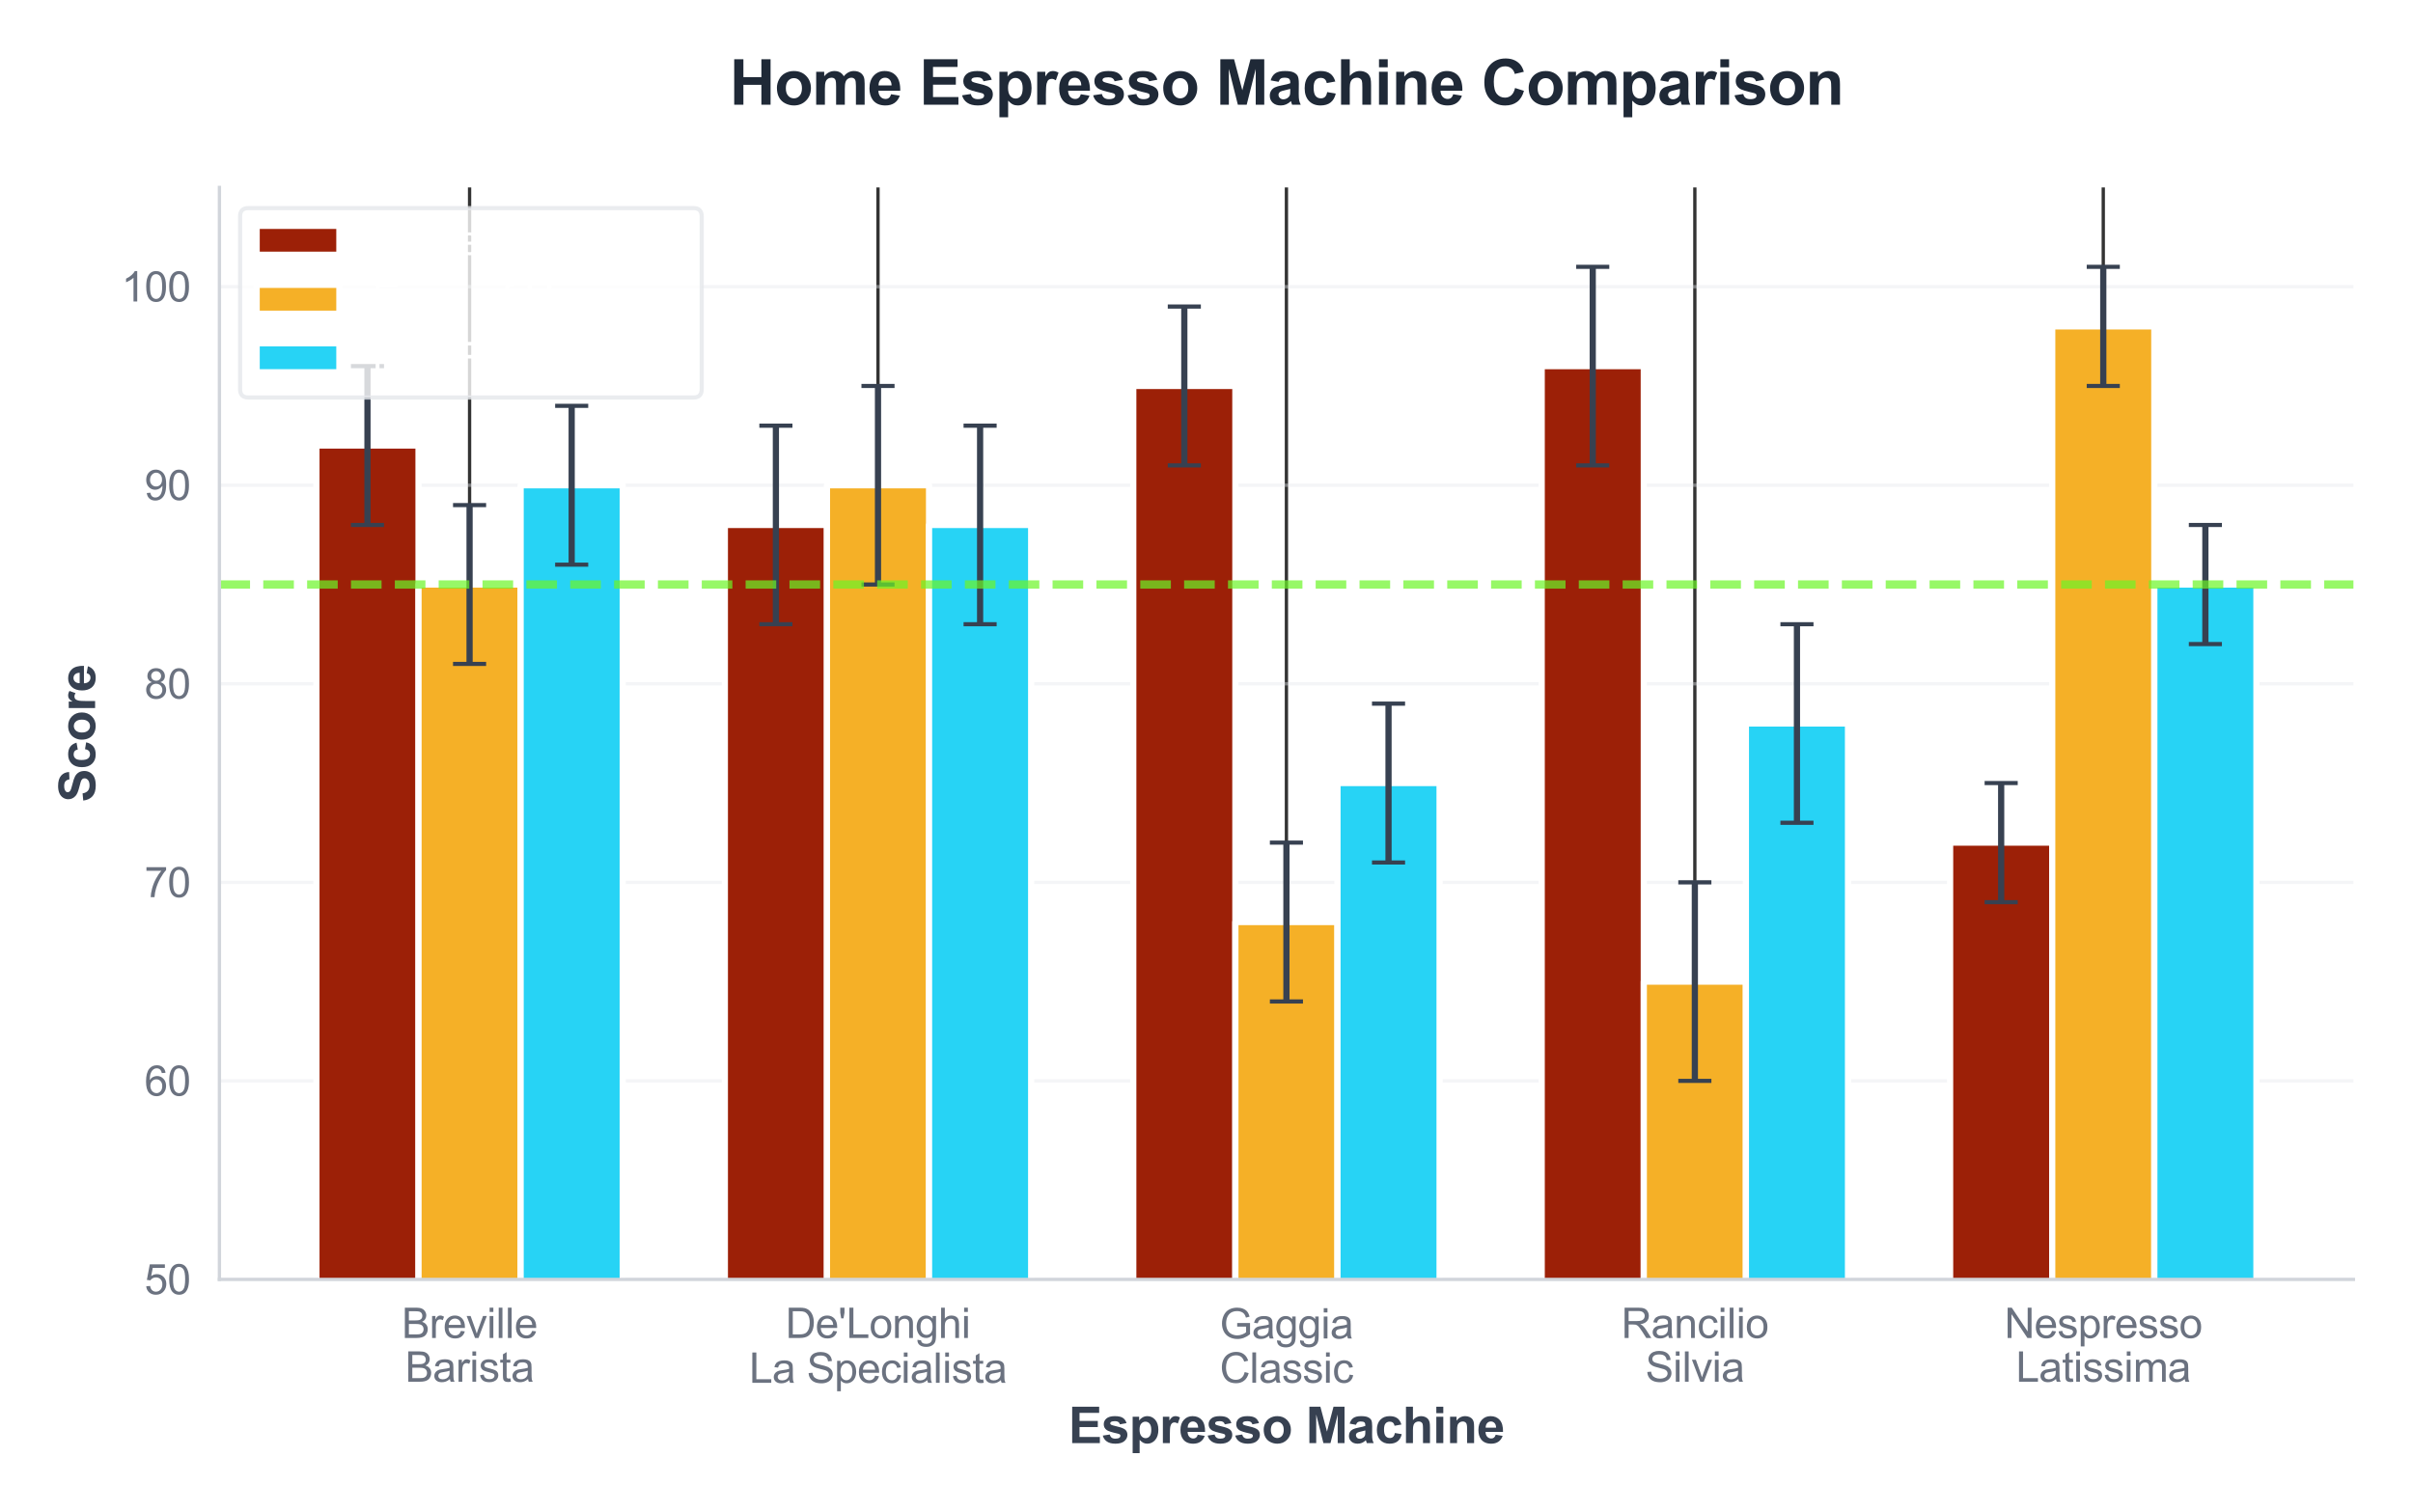
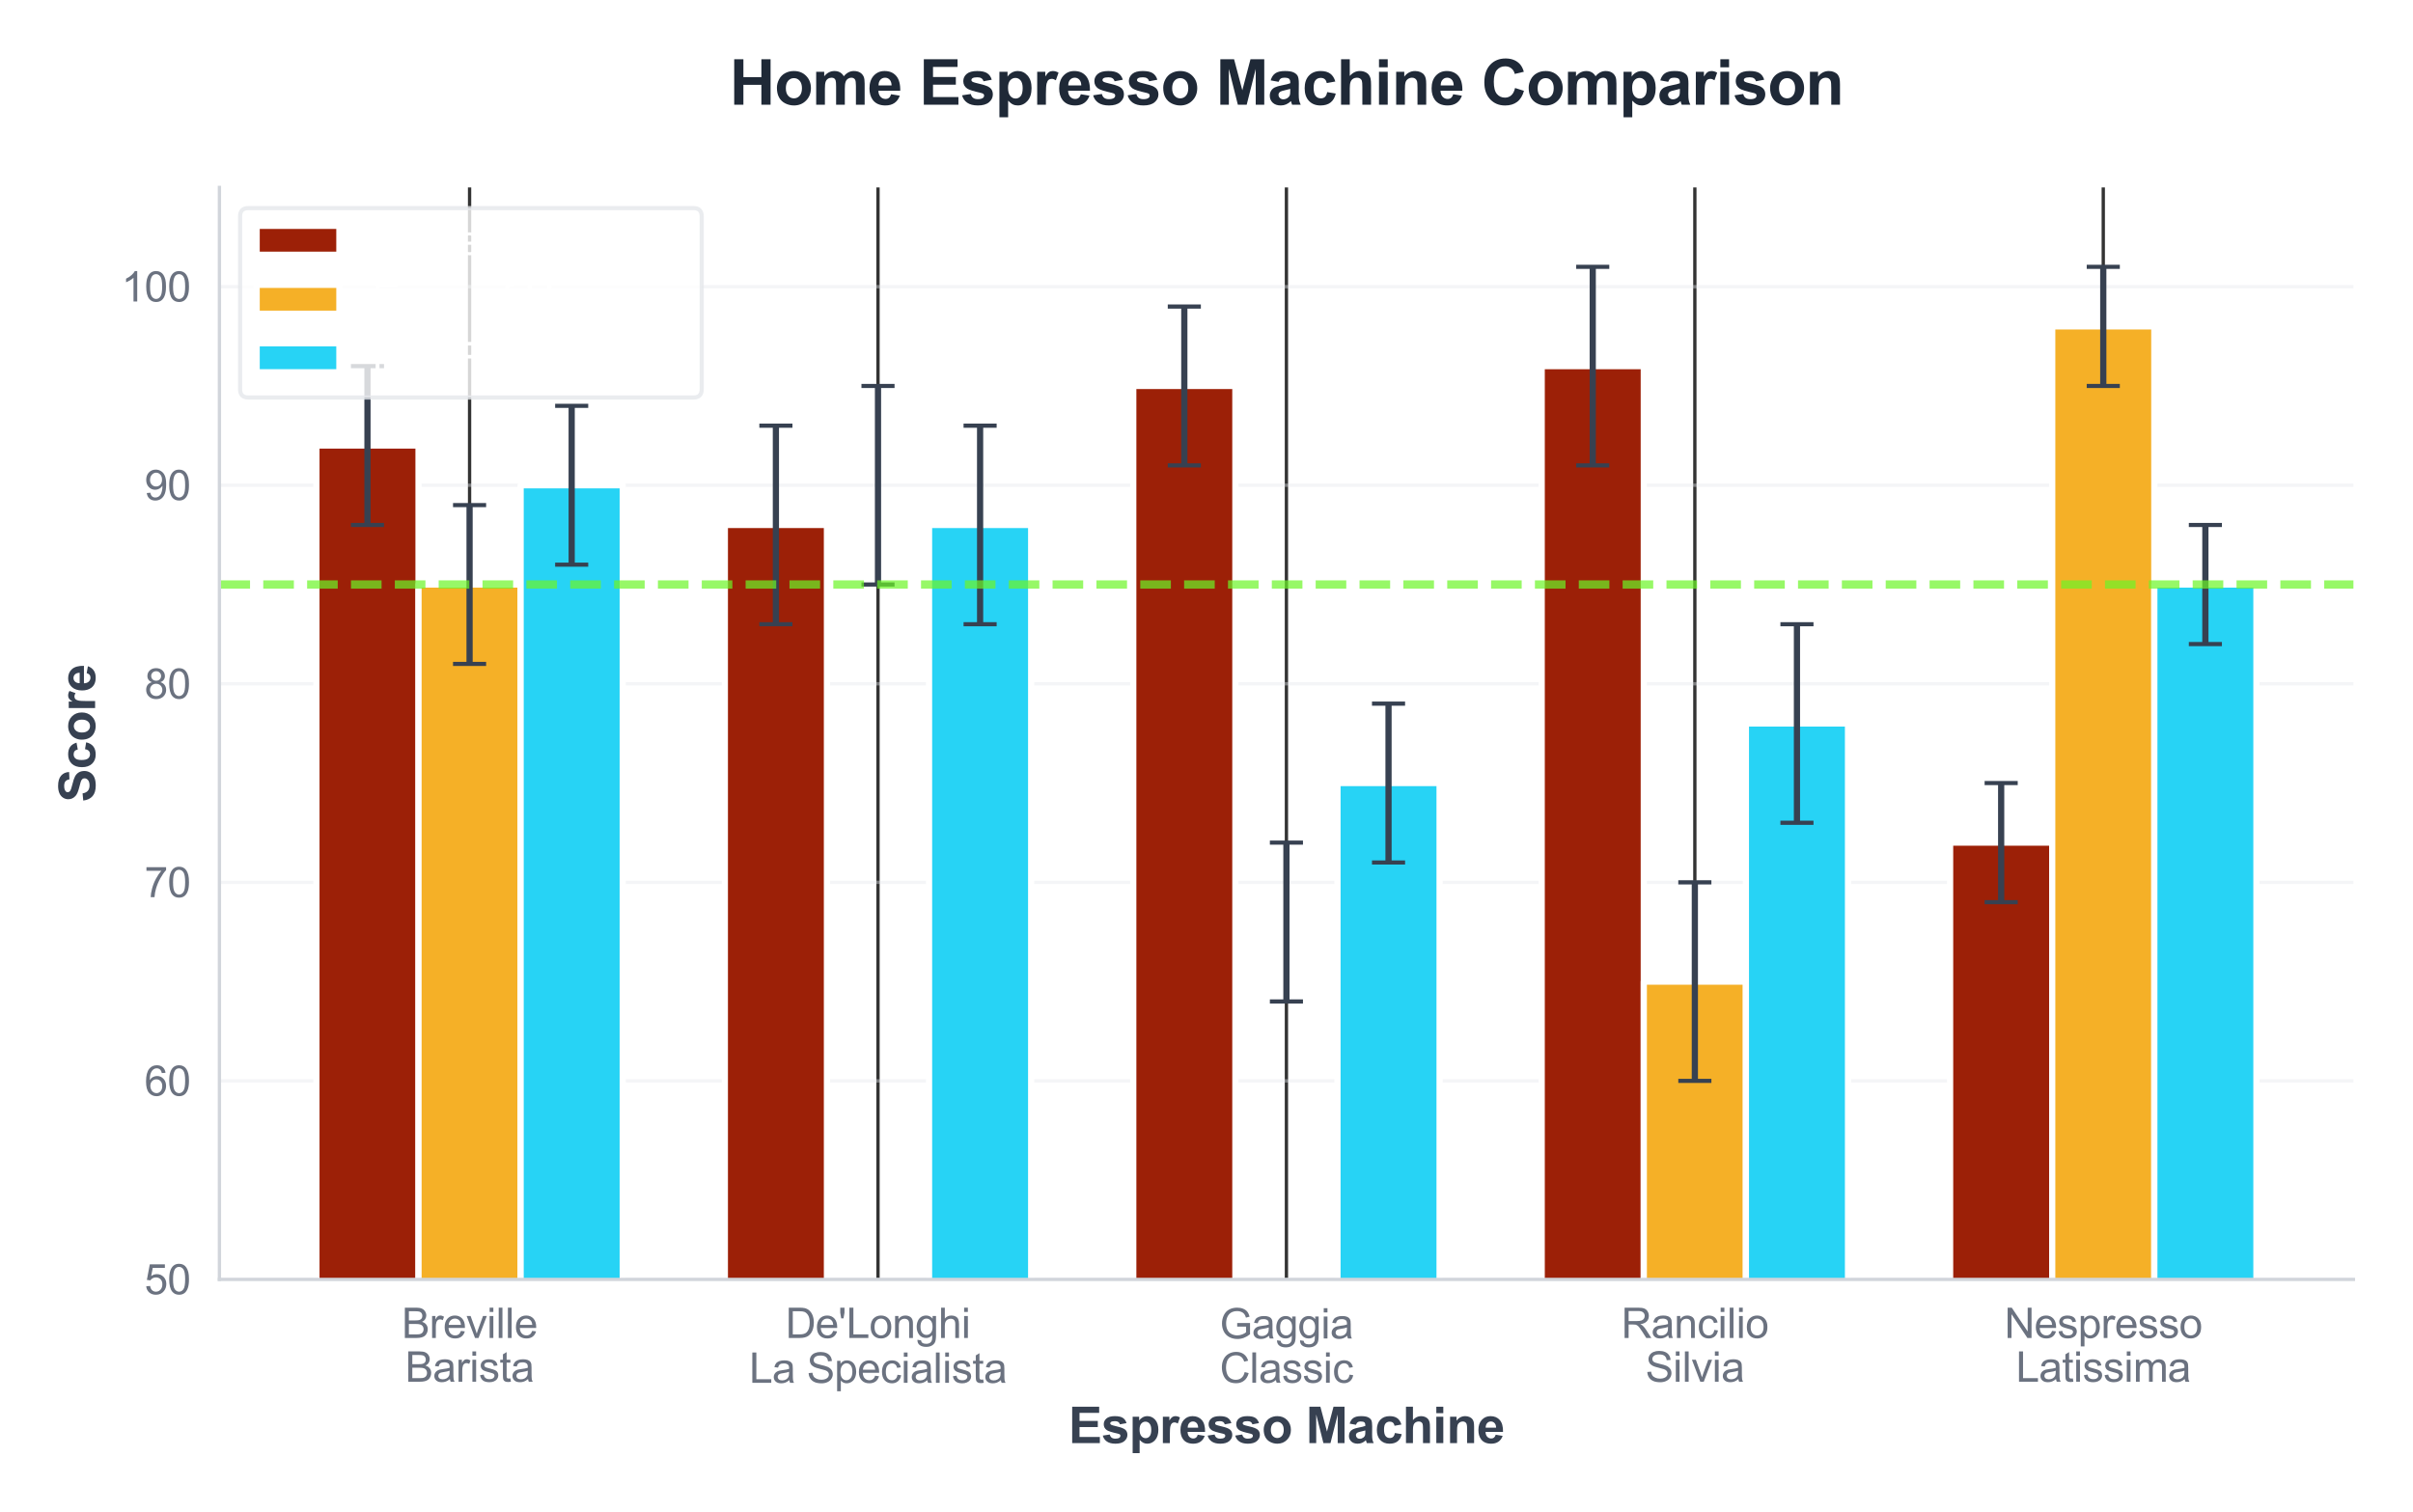
<svg xmlns="http://www.w3.org/2000/svg" xmlns:xlink="http://www.w3.org/1999/xlink" viewBox="0 0 583.3 365.719" version="1.1">
  <defs>
    <style type="text/css">*{stroke-linejoin: round; stroke-linecap: butt}</style>
  </defs>
  <g id="figure_1">
    <g id="patch_1">
      <path d="M 0 365.719  L 583.3 365.719  L 583.3 -0  L 0 -0  z " style="fill: #ffffff" />
    </g>
    <g id="axes_1">
      <g id="patch_2">
        <path d="M 53.04 309.376  L 568.9 309.376  L 568.9 45.32  L 53.04 45.32  z " style="fill: #ffffff" />
      </g>
      <g id="matplotlib.axis_1">
        <g id="xtick_1">
          <g id="line2d_1">
            <path d="M 113.512 309.376  L 113.512 45.32  " clip-path="url(#p9a127c37c1)" style="fill: none; stroke: #333333; stroke-width: 0.8; stroke-linecap: round" />
          </g>
          <g id="text_1">
            <g style="fill: #6b7280" transform="translate(97.118 323.533) scale(0.1 -0.1)">
              <defs>
                <path id="ArialMT-42" d="M 469 0  L 469 4581  L 2188 4581  Q 2713 4581 3030 4442  Q 3347 4303 3526 4014  Q 3706 3725 3706 3409  Q 3706 3116 3547 2856  Q 3388 2597 3066 2438  Q 3481 2316 3704 2022  Q 3928 1728 3928 1328  Q 3928 1006 3792 729  Q 3656 453 3456 303  Q 3256 153 2954 76  Q 2653 0 2216 0  L 469 0  z M 1075 2656  L 2066 2656  Q 2469 2656 2644 2709  Q 2875 2778 2992 2937  Q 3109 3097 3109 3338  Q 3109 3566 3000 3739  Q 2891 3913 2687 3977  Q 2484 4041 1991 4041  L 1075 4041  L 1075 2656  z M 1075 541  L 2216 541  Q 2509 541 2628 563  Q 2838 600 2978 687  Q 3119 775 3209 942  Q 3300 1109 3300 1328  Q 3300 1584 3169 1773  Q 3038 1963 2805 2039  Q 2572 2116 2134 2116  L 1075 2116  L 1075 541  z " transform="scale(0.016)" />
                <path id="ArialMT-72" d="M 416 0  L 416 3319  L 922 3319  L 922 2816  Q 1116 3169 1280 3281  Q 1444 3394 1641 3394  Q 1925 3394 2219 3213  L 2025 2691  Q 1819 2813 1613 2813  Q 1428 2813 1281 2702  Q 1134 2591 1072 2394  Q 978 2094 978 1738  L 978 0  L 416 0  z " transform="scale(0.016)" />
                <path id="ArialMT-65" d="M 2694 1069  L 3275 997  Q 3138 488 2766 206  Q 2394 -75 1816 -75  Q 1088 -75 661 373  Q 234 822 234 1631  Q 234 2469 665 2931  Q 1097 3394 1784 3394  Q 2450 3394 2872 2941  Q 3294 2488 3294 1666  Q 3294 1616 3291 1516  L 816 1516  Q 847 969 1125 678  Q 1403 388 1819 388  Q 2128 388 2347 550  Q 2566 713 2694 1069  z M 847 1978  L 2700 1978  Q 2663 2397 2488 2606  Q 2219 2931 1791 2931  Q 1403 2931 1139 2672  Q 875 2413 847 1978  z " transform="scale(0.016)" />
                <path id="ArialMT-76" d="M 1344 0  L 81 3319  L 675 3319  L 1388 1331  Q 1503 1009 1600 663  Q 1675 925 1809 1294  L 2547 3319  L 3125 3319  L 1869 0  L 1344 0  z " transform="scale(0.016)" />
                <path id="ArialMT-69" d="M 425 3934  L 425 4581  L 988 4581  L 988 3934  L 425 3934  z M 425 0  L 425 3319  L 988 3319  L 988 0  L 425 0  z " transform="scale(0.016)" />
                <path id="ArialMT-6c" d="M 409 0  L 409 4581  L 972 4581  L 972 0  L 409 0  z " transform="scale(0.016)" />
              </defs>
              <use xlink:href="#ArialMT-42" />
              <use xlink:href="#ArialMT-72" transform="translate(66.699 0)" />
              <use xlink:href="#ArialMT-65" transform="translate(100 0)" />
              <use xlink:href="#ArialMT-76" transform="translate(155.615 0)" />
              <use xlink:href="#ArialMT-69" transform="translate(205.615 0)" />
              <use xlink:href="#ArialMT-6c" transform="translate(227.832 0)" />
              <use xlink:href="#ArialMT-6c" transform="translate(250.049 0)" />
              <use xlink:href="#ArialMT-65" transform="translate(272.266 0)" />
            </g>
            <g style="fill: #6b7280" transform="translate(97.951 334.11) scale(0.1 -0.1)">
              <defs>
                <path id="ArialMT-61" d="M 2588 409  Q 2275 144 1986 34  Q 1697 -75 1366 -75  Q 819 -75 525 192  Q 231 459 231 875  Q 231 1119 342 1320  Q 453 1522 633 1644  Q 813 1766 1038 1828  Q 1203 1872 1538 1913  Q 2219 1994 2541 2106  Q 2544 2222 2544 2253  Q 2544 2597 2384 2738  Q 2169 2928 1744 2928  Q 1347 2928 1158 2789  Q 969 2650 878 2297  L 328 2372  Q 403 2725 575 2942  Q 747 3159 1072 3276  Q 1397 3394 1825 3394  Q 2250 3394 2515 3294  Q 2781 3194 2906 3042  Q 3031 2891 3081 2659  Q 3109 2516 3109 2141  L 3109 1391  Q 3109 606 3145 398  Q 3181 191 3288 0  L 2700 0  Q 2613 175 2588 409  z M 2541 1666  Q 2234 1541 1622 1453  Q 1275 1403 1131 1340  Q 988 1278 909 1158  Q 831 1038 831 891  Q 831 666 1001 516  Q 1172 366 1500 366  Q 1825 366 2078 508  Q 2331 650 2450 897  Q 2541 1088 2541 1459  L 2541 1666  z " transform="scale(0.016)" />
                <path id="ArialMT-73" d="M 197 991  L 753 1078  Q 800 744 1014 566  Q 1228 388 1613 388  Q 2000 388 2187 545  Q 2375 703 2375 916  Q 2375 1106 2209 1216  Q 2094 1291 1634 1406  Q 1016 1563 777 1677  Q 538 1791 414 1992  Q 291 2194 291 2438  Q 291 2659 392 2848  Q 494 3038 669 3163  Q 800 3259 1026 3326  Q 1253 3394 1513 3394  Q 1903 3394 2198 3281  Q 2494 3169 2634 2976  Q 2775 2784 2828 2463  L 2278 2388  Q 2241 2644 2061 2787  Q 1881 2931 1553 2931  Q 1166 2931 1000 2803  Q 834 2675 834 2503  Q 834 2394 903 2306  Q 972 2216 1119 2156  Q 1203 2125 1616 2013  Q 2213 1853 2448 1751  Q 2684 1650 2818 1456  Q 2953 1263 2953 975  Q 2953 694 2789 445  Q 2625 197 2315 61  Q 2006 -75 1616 -75  Q 969 -75 630 194  Q 291 463 197 991  z " transform="scale(0.016)" />
                <path id="ArialMT-74" d="M 1650 503  L 1731 6  Q 1494 -44 1306 -44  Q 1000 -44 831 53  Q 663 150 594 308  Q 525 466 525 972  L 525 2881  L 113 2881  L 113 3319  L 525 3319  L 525 4141  L 1084 4478  L 1084 3319  L 1650 3319  L 1650 2881  L 1084 2881  L 1084 941  Q 1084 700 1114 631  Q 1144 563 1211 522  Q 1278 481 1403 481  Q 1497 481 1650 503  z " transform="scale(0.016)" />
              </defs>
              <use xlink:href="#ArialMT-42" />
              <use xlink:href="#ArialMT-61" transform="translate(66.699 0)" />
              <use xlink:href="#ArialMT-72" transform="translate(122.314 0)" />
              <use xlink:href="#ArialMT-69" transform="translate(155.615 0)" />
              <use xlink:href="#ArialMT-73" transform="translate(177.832 0)" />
              <use xlink:href="#ArialMT-74" transform="translate(227.832 0)" />
              <use xlink:href="#ArialMT-61" transform="translate(255.615 0)" />
            </g>
          </g>
        </g>
        <g id="xtick_2">
          <g id="line2d_2">
            <path d="M 212.241 309.376  L 212.241 45.32  " clip-path="url(#p9a127c37c1)" style="fill: none; stroke: #333333; stroke-width: 0.8; stroke-linecap: round" />
          </g>
          <g id="text_2">
            <g style="fill: #6b7280" transform="translate(189.882 323.533) scale(0.1 -0.1)">
              <defs>
                <path id="ArialMT-44" d="M 494 0  L 494 4581  L 2072 4581  Q 2606 4581 2888 4516  Q 3281 4425 3559 4188  Q 3922 3881 4101 3404  Q 4281 2928 4281 2316  Q 4281 1794 4159 1391  Q 4038 988 3847 723  Q 3656 459 3429 307  Q 3203 156 2883 78  Q 2563 0 2147 0  L 494 0  z M 1100 541  L 2078 541  Q 2531 541 2789 625  Q 3047 709 3200 863  Q 3416 1078 3536 1442  Q 3656 1806 3656 2325  Q 3656 3044 3420 3430  Q 3184 3816 2847 3947  Q 2603 4041 2063 4041  L 1100 4041  L 1100 541  z " transform="scale(0.016)" />
                <path id="ArialMT-27" d="M 425 2959  L 281 3816  L 281 4581  L 922 4581  L 922 3816  L 772 2959  L 425 2959  z " transform="scale(0.016)" />
                <path id="ArialMT-4c" d="M 469 0  L 469 4581  L 1075 4581  L 1075 541  L 3331 541  L 3331 0  L 469 0  z " transform="scale(0.016)" />
                <path id="ArialMT-6f" d="M 213 1659  Q 213 2581 725 3025  Q 1153 3394 1769 3394  Q 2453 3394 2887 2945  Q 3322 2497 3322 1706  Q 3322 1066 3130 698  Q 2938 331 2570 128  Q 2203 -75 1769 -75  Q 1072 -75 642 372  Q 213 819 213 1659  z M 791 1659  Q 791 1022 1069 705  Q 1347 388 1769 388  Q 2188 388 2466 706  Q 2744 1025 2744 1678  Q 2744 2294 2464 2611  Q 2184 2928 1769 2928  Q 1347 2928 1069 2612  Q 791 2297 791 1659  z " transform="scale(0.016)" />
                <path id="ArialMT-6e" d="M 422 0  L 422 3319  L 928 3319  L 928 2847  Q 1294 3394 1984 3394  Q 2284 3394 2536 3286  Q 2788 3178 2913 3003  Q 3038 2828 3088 2588  Q 3119 2431 3119 2041  L 3119 0  L 2556 0  L 2556 2019  Q 2556 2363 2490 2533  Q 2425 2703 2258 2804  Q 2091 2906 1866 2906  Q 1506 2906 1245 2678  Q 984 2450 984 1813  L 984 0  L 422 0  z " transform="scale(0.016)" />
                <path id="ArialMT-67" d="M 319 -275  L 866 -356  Q 900 -609 1056 -725  Q 1266 -881 1628 -881  Q 2019 -881 2231 -725  Q 2444 -569 2519 -288  Q 2563 -116 2559 434  Q 2191 0 1641 0  Q 956 0 581 494  Q 206 988 206 1678  Q 206 2153 378 2554  Q 550 2956 876 3175  Q 1203 3394 1644 3394  Q 2231 3394 2613 2919  L 2613 3319  L 3131 3319  L 3131 450  Q 3131 -325 2973 -648  Q 2816 -972 2473 -1159  Q 2131 -1347 1631 -1347  Q 1038 -1347 672 -1080  Q 306 -813 319 -275  z M 784 1719  Q 784 1066 1043 766  Q 1303 466 1694 466  Q 2081 466 2343 764  Q 2606 1063 2606 1700  Q 2606 2309 2336 2618  Q 2066 2928 1684 2928  Q 1309 2928 1046 2623  Q 784 2319 784 1719  z " transform="scale(0.016)" />
                <path id="ArialMT-68" d="M 422 0  L 422 4581  L 984 4581  L 984 2938  Q 1378 3394 1978 3394  Q 2347 3394 2619 3248  Q 2891 3103 3008 2847  Q 3125 2591 3125 2103  L 3125 0  L 2563 0  L 2563 2103  Q 2563 2525 2380 2717  Q 2197 2909 1863 2909  Q 1613 2909 1392 2779  Q 1172 2650 1078 2428  Q 984 2206 984 1816  L 984 0  L 422 0  z " transform="scale(0.016)" />
              </defs>
              <use xlink:href="#ArialMT-44" />
              <use xlink:href="#ArialMT-65" transform="translate(72.217 0)" />
              <use xlink:href="#ArialMT-27" transform="translate(127.832 0)" />
              <use xlink:href="#ArialMT-4c" transform="translate(146.924 0)" />
              <use xlink:href="#ArialMT-6f" transform="translate(202.539 0)" />
              <use xlink:href="#ArialMT-6e" transform="translate(258.154 0)" />
              <use xlink:href="#ArialMT-67" transform="translate(313.77 0)" />
              <use xlink:href="#ArialMT-68" transform="translate(369.385 0)" />
              <use xlink:href="#ArialMT-69" transform="translate(425 0)" />
            </g>
            <g style="fill: #6b7280" transform="translate(181.112 334.374) scale(0.1 -0.1)">
              <defs>
                <path id="ArialMT-20" transform="scale(0.016)" />
                <path id="ArialMT-53" d="M 288 1472  L 859 1522  Q 900 1178 1048 958  Q 1197 738 1509 602  Q 1822 466 2213 466  Q 2559 466 2825 569  Q 3091 672 3220 851  Q 3350 1031 3350 1244  Q 3350 1459 3225 1620  Q 3100 1781 2813 1891  Q 2628 1963 1997 2114  Q 1366 2266 1113 2400  Q 784 2572 623 2826  Q 463 3081 463 3397  Q 463 3744 659 4045  Q 856 4347 1234 4503  Q 1613 4659 2075 4659  Q 2584 4659 2973 4495  Q 3363 4331 3572 4012  Q 3781 3694 3797 3291  L 3216 3247  Q 3169 3681 2898 3903  Q 2628 4125 2100 4125  Q 1550 4125 1298 3923  Q 1047 3722 1047 3438  Q 1047 3191 1225 3031  Q 1400 2872 2139 2705  Q 2878 2538 3153 2413  Q 3553 2228 3743 1945  Q 3934 1663 3934 1294  Q 3934 928 3725 604  Q 3516 281 3123 101  Q 2731 -78 2241 -78  Q 1619 -78 1198 103  Q 778 284 539 648  Q 300 1013 288 1472  z " transform="scale(0.016)" />
                <path id="ArialMT-70" d="M 422 -1272  L 422 3319  L 934 3319  L 934 2888  Q 1116 3141 1344 3267  Q 1572 3394 1897 3394  Q 2322 3394 2647 3175  Q 2972 2956 3137 2557  Q 3303 2159 3303 1684  Q 3303 1175 3120 767  Q 2938 359 2589 142  Q 2241 -75 1856 -75  Q 1575 -75 1351 44  Q 1128 163 984 344  L 984 -1272  L 422 -1272  z M 931 1641  Q 931 1000 1190 694  Q 1450 388 1819 388  Q 2194 388 2461 705  Q 2728 1022 2728 1688  Q 2728 2322 2467 2637  Q 2206 2953 1844 2953  Q 1484 2953 1207 2617  Q 931 2281 931 1641  z " transform="scale(0.016)" />
                <path id="ArialMT-63" d="M 2588 1216  L 3141 1144  Q 3050 572 2676 248  Q 2303 -75 1759 -75  Q 1078 -75 664 370  Q 250 816 250 1647  Q 250 2184 428 2587  Q 606 2991 970 3192  Q 1334 3394 1763 3394  Q 2303 3394 2647 3120  Q 2991 2847 3088 2344  L 2541 2259  Q 2463 2594 2264 2762  Q 2066 2931 1784 2931  Q 1359 2931 1093 2626  Q 828 2322 828 1663  Q 828 994 1084 691  Q 1341 388 1753 388  Q 2084 388 2306 591  Q 2528 794 2588 1216  z " transform="scale(0.016)" />
              </defs>
              <use xlink:href="#ArialMT-4c" />
              <use xlink:href="#ArialMT-61" transform="translate(55.615 0)" />
              <use xlink:href="#ArialMT-20" transform="translate(111.23 0)" />
              <use xlink:href="#ArialMT-53" transform="translate(139.014 0)" />
              <use xlink:href="#ArialMT-70" transform="translate(205.713 0)" />
              <use xlink:href="#ArialMT-65" transform="translate(261.328 0)" />
              <use xlink:href="#ArialMT-63" transform="translate(316.943 0)" />
              <use xlink:href="#ArialMT-69" transform="translate(366.943 0)" />
              <use xlink:href="#ArialMT-61" transform="translate(389.16 0)" />
              <use xlink:href="#ArialMT-6c" transform="translate(444.775 0)" />
              <use xlink:href="#ArialMT-69" transform="translate(466.992 0)" />
              <use xlink:href="#ArialMT-73" transform="translate(489.209 0)" />
              <use xlink:href="#ArialMT-74" transform="translate(539.209 0)" />
              <use xlink:href="#ArialMT-61" transform="translate(566.992 0)" />
            </g>
          </g>
        </g>
        <g id="xtick_3">
          <g id="line2d_3">
            <path d="M 310.97 309.376  L 310.97 45.32  " clip-path="url(#p9a127c37c1)" style="fill: none; stroke: #333333; stroke-width: 0.8; stroke-linecap: round" />
          </g>
          <g id="text_3">
            <g style="fill: #6b7280" transform="translate(294.848 323.655) scale(0.1 -0.1)">
              <defs>
                <path id="ArialMT-47" d="M 2638 1797  L 2638 2334  L 4578 2338  L 4578 638  Q 4131 281 3656 101  Q 3181 -78 2681 -78  Q 2006 -78 1454 211  Q 903 500 622 1047  Q 341 1594 341 2269  Q 341 2938 620 3517  Q 900 4097 1425 4378  Q 1950 4659 2634 4659  Q 3131 4659 3532 4498  Q 3934 4338 4162 4050  Q 4391 3763 4509 3300  L 3963 3150  Q 3859 3500 3706 3700  Q 3553 3900 3268 4020  Q 2984 4141 2638 4141  Q 2222 4141 1919 4014  Q 1616 3888 1430 3681  Q 1244 3475 1141 3228  Q 966 2803 966 2306  Q 966 1694 1177 1281  Q 1388 869 1791 669  Q 2194 469 2647 469  Q 3041 469 3416 620  Q 3791 772 3984 944  L 3984 1797  L 2638 1797  z " transform="scale(0.016)" />
              </defs>
              <use xlink:href="#ArialMT-47" />
              <use xlink:href="#ArialMT-61" transform="translate(77.783 0)" />
              <use xlink:href="#ArialMT-67" transform="translate(133.398 0)" />
              <use xlink:href="#ArialMT-67" transform="translate(189.014 0)" />
              <use xlink:href="#ArialMT-69" transform="translate(244.629 0)" />
              <use xlink:href="#ArialMT-61" transform="translate(266.846 0)" />
            </g>
            <g style="fill: #6b7280" transform="translate(294.857 334.349) scale(0.1 -0.1)">
              <defs>
                <path id="ArialMT-43" d="M 3763 1606  L 4369 1453  Q 4178 706 3683 314  Q 3188 -78 2472 -78  Q 1731 -78 1267 223  Q 803 525 561 1097  Q 319 1669 319 2325  Q 319 3041 592 3573  Q 866 4106 1370 4382  Q 1875 4659 2481 4659  Q 3169 4659 3637 4309  Q 4106 3959 4291 3325  L 3694 3184  Q 3534 3684 3231 3912  Q 2928 4141 2469 4141  Q 1941 4141 1586 3887  Q 1231 3634 1087 3207  Q 944 2781 944 2328  Q 944 1744 1114 1308  Q 1284 872 1643 656  Q 2003 441 2422 441  Q 2931 441 3284 734  Q 3638 1028 3763 1606  z " transform="scale(0.016)" />
              </defs>
              <use xlink:href="#ArialMT-43" />
              <use xlink:href="#ArialMT-6c" transform="translate(72.217 0)" />
              <use xlink:href="#ArialMT-61" transform="translate(94.434 0)" />
              <use xlink:href="#ArialMT-73" transform="translate(150.049 0)" />
              <use xlink:href="#ArialMT-73" transform="translate(200.049 0)" />
              <use xlink:href="#ArialMT-69" transform="translate(250.049 0)" />
              <use xlink:href="#ArialMT-63" transform="translate(272.266 0)" />
            </g>
          </g>
        </g>
        <g id="xtick_4">
          <g id="line2d_4">
            <path d="M 409.699 309.376  L 409.699 45.32  " clip-path="url(#p9a127c37c1)" style="fill: none; stroke: #333333; stroke-width: 0.8; stroke-linecap: round" />
          </g>
          <g id="text_4">
            <g style="fill: #6b7280" transform="translate(391.914 323.533) scale(0.1 -0.1)">
              <defs>
                <path id="ArialMT-52" d="M 503 0  L 503 4581  L 2534 4581  Q 3147 4581 3465 4457  Q 3784 4334 3975 4021  Q 4166 3709 4166 3331  Q 4166 2844 3850 2509  Q 3534 2175 2875 2084  Q 3116 1969 3241 1856  Q 3506 1613 3744 1247  L 4541 0  L 3778 0  L 3172 953  Q 2906 1366 2734 1584  Q 2563 1803 2427 1890  Q 2291 1978 2150 2013  Q 2047 2034 1813 2034  L 1109 2034  L 1109 0  L 503 0  z M 1109 2559  L 2413 2559  Q 2828 2559 3062 2645  Q 3297 2731 3419 2920  Q 3541 3109 3541 3331  Q 3541 3656 3305 3865  Q 3069 4075 2559 4075  L 1109 4075  L 1109 2559  z " transform="scale(0.016)" />
              </defs>
              <use xlink:href="#ArialMT-52" />
              <use xlink:href="#ArialMT-61" transform="translate(72.217 0)" />
              <use xlink:href="#ArialMT-6e" transform="translate(127.832 0)" />
              <use xlink:href="#ArialMT-63" transform="translate(183.447 0)" />
              <use xlink:href="#ArialMT-69" transform="translate(233.447 0)" />
              <use xlink:href="#ArialMT-6c" transform="translate(255.664 0)" />
              <use xlink:href="#ArialMT-69" transform="translate(277.881 0)" />
              <use xlink:href="#ArialMT-6f" transform="translate(300.098 0)" />
            </g>
            <g style="fill: #6b7280" transform="translate(397.751 334.11) scale(0.1 -0.1)">
              <use xlink:href="#ArialMT-53" />
              <use xlink:href="#ArialMT-69" transform="translate(66.699 0)" />
              <use xlink:href="#ArialMT-6c" transform="translate(88.916 0)" />
              <use xlink:href="#ArialMT-76" transform="translate(111.133 0)" />
              <use xlink:href="#ArialMT-69" transform="translate(161.133 0)" />
              <use xlink:href="#ArialMT-61" transform="translate(183.35 0)" />
            </g>
          </g>
        </g>
        <g id="xtick_5">
          <g id="line2d_5">
            <path d="M 508.429 309.376  L 508.429 45.32  " clip-path="url(#p9a127c37c1)" style="fill: none; stroke: #333333; stroke-width: 0.8; stroke-linecap: round" />
          </g>
          <g id="text_5">
            <g style="fill: #6b7280" transform="translate(484.531 323.533) scale(0.1 -0.1)">
              <defs>
                <path id="ArialMT-4e" d="M 488 0  L 488 4581  L 1109 4581  L 3516 984  L 3516 4581  L 4097 4581  L 4097 0  L 3475 0  L 1069 3600  L 1069 0  L 488 0  z " transform="scale(0.016)" />
              </defs>
              <use xlink:href="#ArialMT-4e" />
              <use xlink:href="#ArialMT-65" transform="translate(72.217 0)" />
              <use xlink:href="#ArialMT-73" transform="translate(127.832 0)" />
              <use xlink:href="#ArialMT-70" transform="translate(177.832 0)" />
              <use xlink:href="#ArialMT-72" transform="translate(233.447 0)" />
              <use xlink:href="#ArialMT-65" transform="translate(266.748 0)" />
              <use xlink:href="#ArialMT-73" transform="translate(322.363 0)" />
              <use xlink:href="#ArialMT-73" transform="translate(372.363 0)" />
              <use xlink:href="#ArialMT-6f" transform="translate(422.363 0)" />
            </g>
            <g style="fill: #6b7280" transform="translate(487.311 334.11) scale(0.1 -0.1)">
              <defs>
                <path id="ArialMT-6d" d="M 422 0  L 422 3319  L 925 3319  L 925 2853  Q 1081 3097 1340 3245  Q 1600 3394 1931 3394  Q 2300 3394 2536 3241  Q 2772 3088 2869 2813  Q 3263 3394 3894 3394  Q 4388 3394 4653 3120  Q 4919 2847 4919 2278  L 4919 0  L 4359 0  L 4359 2091  Q 4359 2428 4304 2576  Q 4250 2725 4106 2815  Q 3963 2906 3769 2906  Q 3419 2906 3187 2673  Q 2956 2441 2956 1928  L 2956 0  L 2394 0  L 2394 2156  Q 2394 2531 2256 2718  Q 2119 2906 1806 2906  Q 1569 2906 1367 2781  Q 1166 2656 1075 2415  Q 984 2175 984 1722  L 984 0  L 422 0  z " transform="scale(0.016)" />
              </defs>
              <use xlink:href="#ArialMT-4c" />
              <use xlink:href="#ArialMT-61" transform="translate(55.615 0)" />
              <use xlink:href="#ArialMT-74" transform="translate(111.23 0)" />
              <use xlink:href="#ArialMT-69" transform="translate(139.014 0)" />
              <use xlink:href="#ArialMT-73" transform="translate(161.23 0)" />
              <use xlink:href="#ArialMT-73" transform="translate(211.23 0)" />
              <use xlink:href="#ArialMT-69" transform="translate(261.23 0)" />
              <use xlink:href="#ArialMT-6d" transform="translate(283.447 0)" />
              <use xlink:href="#ArialMT-61" transform="translate(366.748 0)" />
            </g>
          </g>
        </g>
        <g id="text_6">
          <g style="fill: #374151" transform="translate(258.287 348.951) scale(0.12 -0.12)">
            <defs>
              <path id="Arial-BoldMT-45" d="M 466 0  L 466 4581  L 3863 4581  L 3863 3806  L 1391 3806  L 1391 2791  L 3691 2791  L 3691 2019  L 1391 2019  L 1391 772  L 3950 772  L 3950 0  L 466 0  z " transform="scale(0.016)" />
              <path id="Arial-BoldMT-73" d="M 150 947  L 1031 1081  Q 1088 825 1259 692  Q 1431 559 1741 559  Q 2081 559 2253 684  Q 2369 772 2369 919  Q 2369 1019 2306 1084  Q 2241 1147 2013 1200  Q 950 1434 666 1628  Q 272 1897 272 2375  Q 272 2806 612 3100  Q 953 3394 1669 3394  Q 2350 3394 2681 3172  Q 3013 2950 3138 2516  L 2309 2363  Q 2256 2556 2107 2659  Q 1959 2763 1684 2763  Q 1338 2763 1188 2666  Q 1088 2597 1088 2488  Q 1088 2394 1175 2328  Q 1294 2241 1995 2081  Q 2697 1922 2975 1691  Q 3250 1456 3250 1038  Q 3250 581 2869 253  Q 2488 -75 1741 -75  Q 1063 -75 667 200  Q 272 475 150 947  z " transform="scale(0.016)" />
              <path id="Arial-BoldMT-70" d="M 434 3319  L 1253 3319  L 1253 2831  Q 1413 3081 1684 3237  Q 1956 3394 2288 3394  Q 2866 3394 3269 2941  Q 3672 2488 3672 1678  Q 3672 847 3265 386  Q 2859 -75 2281 -75  Q 2006 -75 1782 34  Q 1559 144 1313 409  L 1313 -1263  L 434 -1263  L 434 3319  z M 1303 1716  Q 1303 1156 1525 889  Q 1747 622 2066 622  Q 2372 622 2575 867  Q 2778 1113 2778 1672  Q 2778 2194 2568 2447  Q 2359 2700 2050 2700  Q 1728 2700 1515 2451  Q 1303 2203 1303 1716  z " transform="scale(0.016)" />
              <path id="Arial-BoldMT-72" d="M 1300 0  L 422 0  L 422 3319  L 1238 3319  L 1238 2847  Q 1447 3181 1614 3287  Q 1781 3394 1994 3394  Q 2294 3394 2572 3228  L 2300 2463  Q 2078 2606 1888 2606  Q 1703 2606 1575 2504  Q 1447 2403 1373 2137  Q 1300 1872 1300 1025  L 1300 0  z " transform="scale(0.016)" />
              <path id="Arial-BoldMT-65" d="M 2381 1056  L 3256 909  Q 3088 428 2723 176  Q 2359 -75 1813 -75  Q 947 -75 531 491  Q 203 944 203 1634  Q 203 2459 634 2926  Q 1066 3394 1725 3394  Q 2466 3394 2894 2905  Q 3322 2416 3303 1406  L 1103 1406  Q 1113 1016 1316 798  Q 1519 581 1822 581  Q 2028 581 2168 693  Q 2309 806 2381 1056  z M 2431 1944  Q 2422 2325 2234 2523  Q 2047 2722 1778 2722  Q 1491 2722 1303 2513  Q 1116 2303 1119 1944  L 2431 1944  z " transform="scale(0.016)" />
              <path id="Arial-BoldMT-6f" d="M 256 1706  Q 256 2144 472 2553  Q 688 2963 1083 3178  Q 1478 3394 1966 3394  Q 2719 3394 3200 2905  Q 3681 2416 3681 1669  Q 3681 916 3195 420  Q 2709 -75 1972 -75  Q 1516 -75 1102 131  Q 688 338 472 736  Q 256 1134 256 1706  z M 1156 1659  Q 1156 1166 1390 903  Q 1625 641 1969 641  Q 2313 641 2545 903  Q 2778 1166 2778 1666  Q 2778 2153 2545 2415  Q 2313 2678 1969 2678  Q 1625 2678 1390 2415  Q 1156 2153 1156 1659  z " transform="scale(0.016)" />
              <path id="Arial-BoldMT-20" transform="scale(0.016)" />
              <path id="Arial-BoldMT-4d" d="M 453 0  L 453 4581  L 1838 4581  L 2669 1456  L 3491 4581  L 4878 4581  L 4878 0  L 4019 0  L 4019 3606  L 3109 0  L 2219 0  L 1313 3606  L 1313 0  L 453 0  z " transform="scale(0.016)" />
              <path id="Arial-BoldMT-61" d="M 1116 2306  L 319 2450  Q 453 2931 781 3162  Q 1109 3394 1756 3394  Q 2344 3394 2631 3255  Q 2919 3116 3036 2902  Q 3153 2688 3153 2116  L 3144 1091  Q 3144 653 3186 445  Q 3228 238 3344 0  L 2475 0  Q 2441 88 2391 259  Q 2369 338 2359 363  Q 2134 144 1878 34  Q 1622 -75 1331 -75  Q 819 -75 523 203  Q 228 481 228 906  Q 228 1188 362 1408  Q 497 1628 739 1745  Q 981 1863 1438 1950  Q 2053 2066 2291 2166  L 2291 2253  Q 2291 2506 2166 2614  Q 2041 2722 1694 2722  Q 1459 2722 1328 2630  Q 1197 2538 1116 2306  z M 2291 1594  Q 2122 1538 1756 1459  Q 1391 1381 1278 1306  Q 1106 1184 1106 997  Q 1106 813 1243 678  Q 1381 544 1594 544  Q 1831 544 2047 700  Q 2206 819 2256 991  Q 2291 1103 2291 1419  L 2291 1594  z " transform="scale(0.016)" />
              <path id="Arial-BoldMT-63" d="M 3353 2338  L 2488 2181  Q 2444 2441 2289 2572  Q 2134 2703 1888 2703  Q 1559 2703 1364 2476  Q 1169 2250 1169 1719  Q 1169 1128 1367 884  Q 1566 641 1900 641  Q 2150 641 2309 783  Q 2469 925 2534 1272  L 3397 1125  Q 3263 531 2881 228  Q 2500 -75 1859 -75  Q 1131 -75 698 384  Q 266 844 266 1656  Q 266 2478 700 2936  Q 1134 3394 1875 3394  Q 2481 3394 2839 3133  Q 3197 2872 3353 2338  z " transform="scale(0.016)" />
              <path id="Arial-BoldMT-68" d="M 1334 4581  L 1334 2897  Q 1759 3394 2350 3394  Q 2653 3394 2897 3281  Q 3141 3169 3264 2994  Q 3388 2819 3433 2606  Q 3478 2394 3478 1947  L 3478 0  L 2600 0  L 2600 1753  Q 2600 2275 2550 2415  Q 2500 2556 2373 2639  Q 2247 2722 2056 2722  Q 1838 2722 1666 2615  Q 1494 2509 1414 2295  Q 1334 2081 1334 1663  L 1334 0  L 456 0  L 456 4581  L 1334 4581  z " transform="scale(0.016)" />
              <path id="Arial-BoldMT-69" d="M 459 3769  L 459 4581  L 1338 4581  L 1338 3769  L 459 3769  z M 459 0  L 459 3319  L 1338 3319  L 1338 0  L 459 0  z " transform="scale(0.016)" />
              <path id="Arial-BoldMT-6e" d="M 3478 0  L 2600 0  L 2600 1694  Q 2600 2231 2544 2389  Q 2488 2547 2361 2634  Q 2234 2722 2056 2722  Q 1828 2722 1647 2597  Q 1466 2472 1398 2265  Q 1331 2059 1331 1503  L 1331 0  L 453 0  L 453 3319  L 1269 3319  L 1269 2831  Q 1703 3394 2363 3394  Q 2653 3394 2893 3289  Q 3134 3184 3257 3021  Q 3381 2859 3429 2653  Q 3478 2447 3478 2063  L 3478 0  z " transform="scale(0.016)" />
            </defs>
            <use xlink:href="#Arial-BoldMT-45" />
            <use xlink:href="#Arial-BoldMT-73" transform="translate(66.699 0)" />
            <use xlink:href="#Arial-BoldMT-70" transform="translate(122.314 0)" />
            <use xlink:href="#Arial-BoldMT-72" transform="translate(183.398 0)" />
            <use xlink:href="#Arial-BoldMT-65" transform="translate(222.314 0)" />
            <use xlink:href="#Arial-BoldMT-73" transform="translate(277.93 0)" />
            <use xlink:href="#Arial-BoldMT-73" transform="translate(333.545 0)" />
            <use xlink:href="#Arial-BoldMT-6f" transform="translate(389.16 0)" />
            <use xlink:href="#Arial-BoldMT-20" transform="translate(450.244 0)" />
            <use xlink:href="#Arial-BoldMT-4d" transform="translate(478.027 0)" />
            <use xlink:href="#Arial-BoldMT-61" transform="translate(561.328 0)" />
            <use xlink:href="#Arial-BoldMT-63" transform="translate(616.943 0)" />
            <use xlink:href="#Arial-BoldMT-68" transform="translate(672.559 0)" />
            <use xlink:href="#Arial-BoldMT-69" transform="translate(733.643 0)" />
            <use xlink:href="#Arial-BoldMT-6e" transform="translate(761.426 0)" />
            <use xlink:href="#Arial-BoldMT-65" transform="translate(822.51 0)" />
          </g>
        </g>
      </g>
      <g id="matplotlib.axis_2">
        <g id="ytick_1">
          <g id="line2d_6">
            <path d="M 53.04 309.376  L 568.9 309.376  " clip-path="url(#p9a127c37c1)" style="fill: none; stroke: #e5e7eb; stroke-opacity: 0.4; stroke-width: 0.8; stroke-linecap: round" />
          </g>
          <g id="text_7">
            <g style="fill: #6b7280" transform="translate(34.918 312.954) scale(0.1 -0.1)">
              <defs>
                <path id="ArialMT-35" d="M 266 1200  L 856 1250  Q 922 819 1161 601  Q 1400 384 1738 384  Q 2144 384 2425 690  Q 2706 997 2706 1503  Q 2706 1984 2436 2262  Q 2166 2541 1728 2541  Q 1456 2541 1237 2417  Q 1019 2294 894 2097  L 366 2166  L 809 4519  L 3088 4519  L 3088 3981  L 1259 3981  L 1013 2750  Q 1425 3038 1878 3038  Q 2478 3038 2890 2622  Q 3303 2206 3303 1553  Q 3303 931 2941 478  Q 2500 -78 1738 -78  Q 1113 -78 717 272  Q 322 622 266 1200  z " transform="scale(0.016)" />
                <path id="ArialMT-30" d="M 266 2259  Q 266 3072 433 3567  Q 600 4063 929 4331  Q 1259 4600 1759 4600  Q 2128 4600 2406 4451  Q 2684 4303 2865 4023  Q 3047 3744 3150 3342  Q 3253 2941 3253 2259  Q 3253 1453 3087 958  Q 2922 463 2592 192  Q 2263 -78 1759 -78  Q 1097 -78 719 397  Q 266 969 266 2259  z M 844 2259  Q 844 1131 1108 757  Q 1372 384 1759 384  Q 2147 384 2411 759  Q 2675 1134 2675 2259  Q 2675 3391 2411 3762  Q 2147 4134 1753 4134  Q 1366 4134 1134 3806  Q 844 3388 844 2259  z " transform="scale(0.016)" />
              </defs>
              <use xlink:href="#ArialMT-35" />
              <use xlink:href="#ArialMT-30" transform="translate(55.615 0)" />
            </g>
          </g>
        </g>
        <g id="ytick_2">
          <g id="line2d_7">
            <path d="M 53.04 261.365  L 568.9 261.365  " clip-path="url(#p9a127c37c1)" style="fill: none; stroke: #e5e7eb; stroke-opacity: 0.4; stroke-width: 0.8; stroke-linecap: round" />
          </g>
          <g id="text_8">
            <g style="fill: #6b7280" transform="translate(34.918 264.944) scale(0.1 -0.1)">
              <defs>
                <path id="ArialMT-36" d="M 3184 3459  L 2625 3416  Q 2550 3747 2413 3897  Q 2184 4138 1850 4138  Q 1581 4138 1378 3988  Q 1113 3794 959 3422  Q 806 3050 800 2363  Q 1003 2672 1297 2822  Q 1591 2972 1913 2972  Q 2475 2972 2870 2558  Q 3266 2144 3266 1488  Q 3266 1056 3080 686  Q 2894 316 2569 119  Q 2244 -78 1831 -78  Q 1128 -78 684 439  Q 241 956 241 2144  Q 241 3472 731 4075  Q 1159 4600 1884 4600  Q 2425 4600 2770 4297  Q 3116 3994 3184 3459  z M 888 1484  Q 888 1194 1011 928  Q 1134 663 1356 523  Q 1578 384 1822 384  Q 2178 384 2434 671  Q 2691 959 2691 1453  Q 2691 1928 2437 2201  Q 2184 2475 1800 2475  Q 1419 2475 1153 2201  Q 888 1928 888 1484  z " transform="scale(0.016)" />
              </defs>
              <use xlink:href="#ArialMT-36" />
              <use xlink:href="#ArialMT-30" transform="translate(55.615 0)" />
            </g>
          </g>
        </g>
        <g id="ytick_3">
          <g id="line2d_8">
            <path d="M 53.04 213.355  L 568.9 213.355  " clip-path="url(#p9a127c37c1)" style="fill: none; stroke: #e5e7eb; stroke-opacity: 0.4; stroke-width: 0.8; stroke-linecap: round" />
          </g>
          <g id="text_9">
            <g style="fill: #6b7280" transform="translate(34.918 216.934) scale(0.1 -0.1)">
              <defs>
                <path id="ArialMT-37" d="M 303 3981  L 303 4522  L 3269 4522  L 3269 4084  Q 2831 3619 2401 2847  Q 1972 2075 1738 1259  Q 1569 684 1522 0  L 944 0  Q 953 541 1156 1306  Q 1359 2072 1739 2783  Q 2119 3494 2547 3981  L 303 3981  z " transform="scale(0.016)" />
              </defs>
              <use xlink:href="#ArialMT-37" />
              <use xlink:href="#ArialMT-30" transform="translate(55.615 0)" />
            </g>
          </g>
        </g>
        <g id="ytick_4">
          <g id="line2d_9">
            <path d="M 53.04 165.345  L 568.9 165.345  " clip-path="url(#p9a127c37c1)" style="fill: none; stroke: #e5e7eb; stroke-opacity: 0.4; stroke-width: 0.8; stroke-linecap: round" />
          </g>
          <g id="text_10">
            <g style="fill: #6b7280" transform="translate(34.918 168.924) scale(0.1 -0.1)">
              <defs>
                <path id="ArialMT-38" d="M 1131 2484  Q 781 2613 612 2850  Q 444 3088 444 3419  Q 444 3919 803 4259  Q 1163 4600 1759 4600  Q 2359 4600 2725 4251  Q 3091 3903 3091 3403  Q 3091 3084 2923 2848  Q 2756 2613 2416 2484  Q 2838 2347 3058 2040  Q 3278 1734 3278 1309  Q 3278 722 2862 322  Q 2447 -78 1769 -78  Q 1091 -78 675 323  Q 259 725 259 1325  Q 259 1772 486 2073  Q 713 2375 1131 2484  z M 1019 3438  Q 1019 3113 1228 2906  Q 1438 2700 1772 2700  Q 2097 2700 2305 2904  Q 2513 3109 2513 3406  Q 2513 3716 2298 3927  Q 2084 4138 1766 4138  Q 1444 4138 1231 3931  Q 1019 3725 1019 3438  z M 838 1322  Q 838 1081 952 856  Q 1066 631 1291 507  Q 1516 384 1775 384  Q 2178 384 2440 643  Q 2703 903 2703 1303  Q 2703 1709 2433 1975  Q 2163 2241 1756 2241  Q 1359 2241 1098 1978  Q 838 1716 838 1322  z " transform="scale(0.016)" />
              </defs>
              <use xlink:href="#ArialMT-38" />
              <use xlink:href="#ArialMT-30" transform="translate(55.615 0)" />
            </g>
          </g>
        </g>
        <g id="ytick_5">
          <g id="line2d_10">
            <path d="M 53.04 117.335  L 568.9 117.335  " clip-path="url(#p9a127c37c1)" style="fill: none; stroke: #e5e7eb; stroke-opacity: 0.4; stroke-width: 0.8; stroke-linecap: round" />
          </g>
          <g id="text_11">
            <g style="fill: #6b7280" transform="translate(34.918 120.914) scale(0.1 -0.1)">
              <defs>
                <path id="ArialMT-39" d="M 350 1059  L 891 1109  Q 959 728 1153 556  Q 1347 384 1650 384  Q 1909 384 2104 503  Q 2300 622 2425 820  Q 2550 1019 2634 1356  Q 2719 1694 2719 2044  Q 2719 2081 2716 2156  Q 2547 1888 2255 1720  Q 1963 1553 1622 1553  Q 1053 1553 659 1965  Q 266 2378 266 3053  Q 266 3750 677 4175  Q 1088 4600 1706 4600  Q 2153 4600 2523 4359  Q 2894 4119 3086 3673  Q 3278 3228 3278 2384  Q 3278 1506 3087 986  Q 2897 466 2520 194  Q 2144 -78 1638 -78  Q 1100 -78 759 220  Q 419 519 350 1059  z M 2653 3081  Q 2653 3566 2395 3850  Q 2138 4134 1775 4134  Q 1400 4134 1122 3828  Q 844 3522 844 3034  Q 844 2597 1108 2323  Q 1372 2050 1759 2050  Q 2150 2050 2401 2323  Q 2653 2597 2653 3081  z " transform="scale(0.016)" />
              </defs>
              <use xlink:href="#ArialMT-39" />
              <use xlink:href="#ArialMT-30" transform="translate(55.615 0)" />
            </g>
          </g>
        </g>
        <g id="ytick_6">
          <g id="line2d_11">
            <path d="M 53.04 69.325  L 568.9 69.325  " clip-path="url(#p9a127c37c1)" style="fill: none; stroke: #e5e7eb; stroke-opacity: 0.4; stroke-width: 0.8; stroke-linecap: round" />
          </g>
          <g id="text_12">
            <g style="fill: #6b7280" transform="translate(29.358 72.904) scale(0.1 -0.1)">
              <defs>
                <path id="ArialMT-31" d="M 2384 0  L 1822 0  L 1822 3584  Q 1619 3391 1289 3197  Q 959 3003 697 2906  L 697 3450  Q 1169 3672 1522 3987  Q 1875 4303 2022 4600  L 2384 4600  L 2384 0  z " transform="scale(0.016)" />
              </defs>
              <use xlink:href="#ArialMT-31" />
              <use xlink:href="#ArialMT-30" transform="translate(55.615 0)" />
              <use xlink:href="#ArialMT-30" transform="translate(111.23 0)" />
            </g>
          </g>
        </g>
        <g id="text_13">
          <g style="fill: #374151" transform="translate(22.989 194.023) rotate(-90) scale(0.12 -0.12)">
            <defs>
              <path id="Arial-BoldMT-53" d="M 231 1491  L 1131 1578  Q 1213 1125 1461 912  Q 1709 700 2131 700  Q 2578 700 2804 889  Q 3031 1078 3031 1331  Q 3031 1494 2936 1608  Q 2841 1722 2603 1806  Q 2441 1863 1863 2006  Q 1119 2191 819 2459  Q 397 2838 397 3381  Q 397 3731 595 4036  Q 794 4341 1167 4500  Q 1541 4659 2069 4659  Q 2931 4659 3367 4281  Q 3803 3903 3825 3272  L 2900 3231  Q 2841 3584 2645 3739  Q 2450 3894 2059 3894  Q 1656 3894 1428 3728  Q 1281 3622 1281 3444  Q 1281 3281 1419 3166  Q 1594 3019 2269 2859  Q 2944 2700 3267 2529  Q 3591 2359 3773 2064  Q 3956 1769 3956 1334  Q 3956 941 3737 597  Q 3519 253 3119 86  Q 2719 -81 2122 -81  Q 1253 -81 787 320  Q 322 722 231 1491  z " transform="scale(0.016)" />
            </defs>
            <use xlink:href="#Arial-BoldMT-53" />
            <use xlink:href="#Arial-BoldMT-63" transform="translate(66.699 0)" />
            <use xlink:href="#Arial-BoldMT-6f" transform="translate(122.314 0)" />
            <use xlink:href="#Arial-BoldMT-72" transform="translate(183.398 0)" />
            <use xlink:href="#Arial-BoldMT-65" transform="translate(222.314 0)" />
          </g>
        </g>
      </g>
      <g id="patch_3">
        <path d="M 76.488 549.426  L 101.171 549.426  L 101.171 107.733  L 76.488 107.733  z " clip-path="url(#p9a127c37c1)" style="fill: #9c2007; stroke: #ffffff; stroke-width: 1.5; stroke-linejoin: miter" />
      </g>
      <g id="patch_4">
        <path d="M 175.218 549.426  L 199.9 549.426  L 199.9 126.937  L 175.218 126.937  z " clip-path="url(#p9a127c37c1)" style="fill: #9c2007; stroke: #ffffff; stroke-width: 1.5; stroke-linejoin: miter" />
      </g>
      <g id="patch_5">
        <path d="M 273.947 549.426  L 298.629 549.426  L 298.629 93.33  L 273.947 93.33  z " clip-path="url(#p9a127c37c1)" style="fill: #9c2007; stroke: #ffffff; stroke-width: 1.5; stroke-linejoin: miter" />
      </g>
      <g id="patch_6">
        <path d="M 372.676 549.426  L 397.358 549.426  L 397.358 88.529  L 372.676 88.529  z " clip-path="url(#p9a127c37c1)" style="fill: #9c2007; stroke: #ffffff; stroke-width: 1.5; stroke-linejoin: miter" />
      </g>
      <g id="patch_7">
        <path d="M 471.405 549.426  L 496.088 549.426  L 496.088 203.753  L 471.405 203.753  z " clip-path="url(#p9a127c37c1)" style="fill: #9c2007; stroke: #ffffff; stroke-width: 1.5; stroke-linejoin: miter" />
      </g>
      <g id="patch_8">
        <path d="M 101.171 549.426  L 125.853 549.426  L 125.853 141.34  L 101.171 141.34  z " clip-path="url(#p9a127c37c1)" style="fill: #f5b027; stroke: #ffffff; stroke-width: 1.5; stroke-linejoin: miter" />
      </g>
      <g id="patch_9">
-         <path d="M 199.9 549.426  L 224.582 549.426  L 224.582 117.335  L 199.9 117.335  z " clip-path="url(#p9a127c37c1)" style="fill: #f5b027; stroke: #ffffff; stroke-width: 1.5; stroke-linejoin: miter" />
-       </g>
+         </g>
      <g id="patch_10">
-         <path d="M 298.629 549.426  L 323.311 549.426  L 323.311 222.957  L 298.629 222.957  z " clip-path="url(#p9a127c37c1)" style="fill: #f5b027; stroke: #ffffff; stroke-width: 1.5; stroke-linejoin: miter" />
-       </g>
+         </g>
      <g id="patch_11">
        <path d="M 397.358 549.426  L 422.041 549.426  L 422.041 237.36  L 397.358 237.36  z " clip-path="url(#p9a127c37c1)" style="fill: #f5b027; stroke: #ffffff; stroke-width: 1.5; stroke-linejoin: miter" />
      </g>
      <g id="patch_12">
        <path d="M 496.088 549.426  L 520.77 549.426  L 520.77 78.927  L 496.088 78.927  z " clip-path="url(#p9a127c37c1)" style="fill: #f5b027; stroke: #ffffff; stroke-width: 1.5; stroke-linejoin: miter" />
      </g>
      <g id="patch_13">
        <path d="M 125.853 549.426  L 150.535 549.426  L 150.535 117.335  L 125.853 117.335  z " clip-path="url(#p9a127c37c1)" style="fill: #27d3f5; stroke: #ffffff; stroke-width: 1.5; stroke-linejoin: miter" />
      </g>
      <g id="patch_14">
        <path d="M 224.582 549.426  L 249.265 549.426  L 249.265 126.937  L 224.582 126.937  z " clip-path="url(#p9a127c37c1)" style="fill: #27d3f5; stroke: #ffffff; stroke-width: 1.5; stroke-linejoin: miter" />
      </g>
      <g id="patch_15">
        <path d="M 323.311 549.426  L 347.994 549.426  L 347.994 189.35  L 323.311 189.35  z " clip-path="url(#p9a127c37c1)" style="fill: #27d3f5; stroke: #ffffff; stroke-width: 1.5; stroke-linejoin: miter" />
      </g>
      <g id="patch_16">
        <path d="M 422.041 549.426  L 446.723 549.426  L 446.723 174.947  L 422.041 174.947  z " clip-path="url(#p9a127c37c1)" style="fill: #27d3f5; stroke: #ffffff; stroke-width: 1.5; stroke-linejoin: miter" />
      </g>
      <g id="patch_17">
        <path d="M 520.77 549.426  L 545.452 549.426  L 545.452 141.34  L 520.77 141.34  z " clip-path="url(#p9a127c37c1)" style="fill: #27d3f5; stroke: #ffffff; stroke-width: 1.5; stroke-linejoin: miter" />
      </g>
      <g id="LineCollection_1">
        <path d="M 88.83 126.937  L 88.83 88.529  " clip-path="url(#p9a127c37c1)" style="fill: none; stroke: #374151; stroke-width: 1.5" />
        <path d="M 187.559 150.942  L 187.559 102.932  " clip-path="url(#p9a127c37c1)" style="fill: none; stroke: #374151; stroke-width: 1.5" />
        <path d="M 286.288 112.534  L 286.288 74.126  " clip-path="url(#p9a127c37c1)" style="fill: none; stroke: #374151; stroke-width: 1.5" />
        <path d="M 385.017 112.534  L 385.017 64.524  " clip-path="url(#p9a127c37c1)" style="fill: none; stroke: #374151; stroke-width: 1.5" />
        <path d="M 483.746 218.156  L 483.746 189.35  " clip-path="url(#p9a127c37c1)" style="fill: none; stroke: #374151; stroke-width: 1.5" />
      </g>
      <g id="line2d_12">
        <defs>
          <path id="m70670d1663" d="M 4 0  L -4 -0  " style="stroke: #374151" />
        </defs>
        <g clip-path="url(#p9a127c37c1)">
          <use xlink:href="#m70670d1663" x="88.83" y="126.937" style="fill: #8dd3c7; stroke: #374151" />
          <use xlink:href="#m70670d1663" x="187.559" y="150.942" style="fill: #8dd3c7; stroke: #374151" />
          <use xlink:href="#m70670d1663" x="286.288" y="112.534" style="fill: #8dd3c7; stroke: #374151" />
          <use xlink:href="#m70670d1663" x="385.017" y="112.534" style="fill: #8dd3c7; stroke: #374151" />
          <use xlink:href="#m70670d1663" x="483.746" y="218.156" style="fill: #8dd3c7; stroke: #374151" />
        </g>
      </g>
      <g id="line2d_13">
        <g clip-path="url(#p9a127c37c1)">
          <use xlink:href="#m70670d1663" x="88.83" y="88.529" style="fill: #8dd3c7; stroke: #374151" />
          <use xlink:href="#m70670d1663" x="187.559" y="102.932" style="fill: #8dd3c7; stroke: #374151" />
          <use xlink:href="#m70670d1663" x="286.288" y="74.126" style="fill: #8dd3c7; stroke: #374151" />
          <use xlink:href="#m70670d1663" x="385.017" y="64.524" style="fill: #8dd3c7; stroke: #374151" />
          <use xlink:href="#m70670d1663" x="483.746" y="189.35" style="fill: #8dd3c7; stroke: #374151" />
        </g>
      </g>
      <g id="LineCollection_2">
        <path d="M 113.512 160.544  L 113.512 122.136  " clip-path="url(#p9a127c37c1)" style="fill: none; stroke: #374151; stroke-width: 1.5" />
        <path d="M 212.241 141.34  L 212.241 93.33  " clip-path="url(#p9a127c37c1)" style="fill: none; stroke: #374151; stroke-width: 1.5" />
        <path d="M 310.97 242.161  L 310.97 203.753  " clip-path="url(#p9a127c37c1)" style="fill: none; stroke: #374151; stroke-width: 1.5" />
        <path d="M 409.699 261.365  L 409.699 213.355  " clip-path="url(#p9a127c37c1)" style="fill: none; stroke: #374151; stroke-width: 1.5" />
        <path d="M 508.429 93.33  L 508.429 64.524  " clip-path="url(#p9a127c37c1)" style="fill: none; stroke: #374151; stroke-width: 1.5" />
      </g>
      <g id="line2d_14">
        <g clip-path="url(#p9a127c37c1)">
          <use xlink:href="#m70670d1663" x="113.512" y="160.544" style="fill: #8dd3c7; stroke: #374151" />
          <use xlink:href="#m70670d1663" x="212.241" y="141.34" style="fill: #8dd3c7; stroke: #374151" />
          <use xlink:href="#m70670d1663" x="310.97" y="242.161" style="fill: #8dd3c7; stroke: #374151" />
          <use xlink:href="#m70670d1663" x="409.699" y="261.365" style="fill: #8dd3c7; stroke: #374151" />
          <use xlink:href="#m70670d1663" x="508.429" y="93.33" style="fill: #8dd3c7; stroke: #374151" />
        </g>
      </g>
      <g id="line2d_15">
        <g clip-path="url(#p9a127c37c1)">
          <use xlink:href="#m70670d1663" x="113.512" y="122.136" style="fill: #8dd3c7; stroke: #374151" />
          <use xlink:href="#m70670d1663" x="212.241" y="93.33" style="fill: #8dd3c7; stroke: #374151" />
          <use xlink:href="#m70670d1663" x="310.97" y="203.753" style="fill: #8dd3c7; stroke: #374151" />
          <use xlink:href="#m70670d1663" x="409.699" y="213.355" style="fill: #8dd3c7; stroke: #374151" />
          <use xlink:href="#m70670d1663" x="508.429" y="64.524" style="fill: #8dd3c7; stroke: #374151" />
        </g>
      </g>
      <g id="LineCollection_3">
        <path d="M 138.194 136.539  L 138.194 98.131  " clip-path="url(#p9a127c37c1)" style="fill: none; stroke: #374151; stroke-width: 1.5" />
        <path d="M 236.923 150.942  L 236.923 102.932  " clip-path="url(#p9a127c37c1)" style="fill: none; stroke: #374151; stroke-width: 1.5" />
        <path d="M 335.653 208.554  L 335.653 170.146  " clip-path="url(#p9a127c37c1)" style="fill: none; stroke: #374151; stroke-width: 1.5" />
        <path d="M 434.382 198.952  L 434.382 150.942  " clip-path="url(#p9a127c37c1)" style="fill: none; stroke: #374151; stroke-width: 1.5" />
        <path d="M 533.111 155.743  L 533.111 126.937  " clip-path="url(#p9a127c37c1)" style="fill: none; stroke: #374151; stroke-width: 1.5" />
      </g>
      <g id="line2d_16">
        <g clip-path="url(#p9a127c37c1)">
          <use xlink:href="#m70670d1663" x="138.194" y="136.539" style="fill: #8dd3c7; stroke: #374151" />
          <use xlink:href="#m70670d1663" x="236.923" y="150.942" style="fill: #8dd3c7; stroke: #374151" />
          <use xlink:href="#m70670d1663" x="335.653" y="208.554" style="fill: #8dd3c7; stroke: #374151" />
          <use xlink:href="#m70670d1663" x="434.382" y="198.952" style="fill: #8dd3c7; stroke: #374151" />
          <use xlink:href="#m70670d1663" x="533.111" y="155.743" style="fill: #8dd3c7; stroke: #374151" />
        </g>
      </g>
      <g id="line2d_17">
        <g clip-path="url(#p9a127c37c1)">
          <use xlink:href="#m70670d1663" x="138.194" y="98.131" style="fill: #8dd3c7; stroke: #374151" />
          <use xlink:href="#m70670d1663" x="236.923" y="102.932" style="fill: #8dd3c7; stroke: #374151" />
          <use xlink:href="#m70670d1663" x="335.653" y="170.146" style="fill: #8dd3c7; stroke: #374151" />
          <use xlink:href="#m70670d1663" x="434.382" y="150.942" style="fill: #8dd3c7; stroke: #374151" />
          <use xlink:href="#m70670d1663" x="533.111" y="126.937" style="fill: #8dd3c7; stroke: #374151" />
        </g>
      </g>
      <g id="line2d_18">
        <path d="M 53.04 141.34  L 568.9 141.34  " clip-path="url(#p9a127c37c1)" style="fill: none; stroke-dasharray: 7.4,3.2; stroke-dashoffset: 0; stroke: #6cf527; stroke-opacity: 0.7; stroke-width: 2" />
      </g>
      <g id="patch_18">
        <path d="M 53.04 309.376  L 53.04 45.32  " style="fill: none; stroke: #d1d5db; stroke-width: 0.8; stroke-linejoin: miter; stroke-linecap: square" />
      </g>
      <g id="patch_19">
        <path d="M 53.04 309.376  L 568.9 309.376  " style="fill: none; stroke: #d1d5db; stroke-width: 0.8; stroke-linejoin: miter; stroke-linecap: square" />
      </g>
      <g id="text_14">
        <g style="fill: #1f2937" transform="translate(176.358 25.32) scale(0.15 -0.15)">
          <defs>
            <path id="Arial-BoldMT-48" d="M 469 0  L 469 4581  L 1394 4581  L 1394 2778  L 3206 2778  L 3206 4581  L 4131 4581  L 4131 0  L 3206 0  L 3206 2003  L 1394 2003  L 1394 0  L 469 0  z " transform="scale(0.016)" />
            <path id="Arial-BoldMT-6d" d="M 394 3319  L 1203 3319  L 1203 2866  Q 1638 3394 2238 3394  Q 2556 3394 2790 3262  Q 3025 3131 3175 2866  Q 3394 3131 3647 3262  Q 3900 3394 4188 3394  Q 4553 3394 4806 3245  Q 5059 3097 5184 2809  Q 5275 2597 5275 2122  L 5275 0  L 4397 0  L 4397 1897  Q 4397 2391 4306 2534  Q 4184 2722 3931 2722  Q 3747 2722 3584 2609  Q 3422 2497 3350 2280  Q 3278 2063 3278 1594  L 3278 0  L 2400 0  L 2400 1819  Q 2400 2303 2353 2443  Q 2306 2584 2207 2653  Q 2109 2722 1941 2722  Q 1738 2722 1575 2612  Q 1413 2503 1342 2297  Q 1272 2091 1272 1613  L 1272 0  L 394 0  L 394 3319  z " transform="scale(0.016)" />
            <path id="Arial-BoldMT-43" d="M 3397 1684  L 4294 1400  Q 4088 650 3608 286  Q 3128 -78 2391 -78  Q 1478 -78 890 545  Q 303 1169 303 2250  Q 303 3394 893 4026  Q 1484 4659 2447 4659  Q 3288 4659 3813 4163  Q 4125 3869 4281 3319  L 3366 3100  Q 3284 3456 3026 3662  Q 2769 3869 2400 3869  Q 1891 3869 1573 3503  Q 1256 3138 1256 2319  Q 1256 1450 1568 1081  Q 1881 713 2381 713  Q 2750 713 3015 947  Q 3281 1181 3397 1684  z " transform="scale(0.016)" />
          </defs>
          <use xlink:href="#Arial-BoldMT-48" />
          <use xlink:href="#Arial-BoldMT-6f" transform="translate(72.217 0)" />
          <use xlink:href="#Arial-BoldMT-6d" transform="translate(133.301 0)" />
          <use xlink:href="#Arial-BoldMT-65" transform="translate(222.217 0)" />
          <use xlink:href="#Arial-BoldMT-20" transform="translate(277.832 0)" />
          <use xlink:href="#Arial-BoldMT-45" transform="translate(305.615 0)" />
          <use xlink:href="#Arial-BoldMT-73" transform="translate(372.314 0)" />
          <use xlink:href="#Arial-BoldMT-70" transform="translate(427.93 0)" />
          <use xlink:href="#Arial-BoldMT-72" transform="translate(489.014 0)" />
          <use xlink:href="#Arial-BoldMT-65" transform="translate(527.93 0)" />
          <use xlink:href="#Arial-BoldMT-73" transform="translate(583.545 0)" />
          <use xlink:href="#Arial-BoldMT-73" transform="translate(639.16 0)" />
          <use xlink:href="#Arial-BoldMT-6f" transform="translate(694.775 0)" />
          <use xlink:href="#Arial-BoldMT-20" transform="translate(755.859 0)" />
          <use xlink:href="#Arial-BoldMT-4d" transform="translate(783.643 0)" />
          <use xlink:href="#Arial-BoldMT-61" transform="translate(866.943 0)" />
          <use xlink:href="#Arial-BoldMT-63" transform="translate(922.559 0)" />
          <use xlink:href="#Arial-BoldMT-68" transform="translate(978.174 0)" />
          <use xlink:href="#Arial-BoldMT-69" transform="translate(1039.258 0)" />
          <use xlink:href="#Arial-BoldMT-6e" transform="translate(1067.041 0)" />
          <use xlink:href="#Arial-BoldMT-65" transform="translate(1128.125 0)" />
          <use xlink:href="#Arial-BoldMT-20" transform="translate(1183.74 0)" />
          <use xlink:href="#Arial-BoldMT-43" transform="translate(1211.523 0)" />
          <use xlink:href="#Arial-BoldMT-6f" transform="translate(1283.74 0)" />
          <use xlink:href="#Arial-BoldMT-6d" transform="translate(1344.824 0)" />
          <use xlink:href="#Arial-BoldMT-70" transform="translate(1433.74 0)" />
          <use xlink:href="#Arial-BoldMT-61" transform="translate(1494.824 0)" />
          <use xlink:href="#Arial-BoldMT-72" transform="translate(1550.439 0)" />
          <use xlink:href="#Arial-BoldMT-69" transform="translate(1589.355 0)" />
          <use xlink:href="#Arial-BoldMT-73" transform="translate(1617.139 0)" />
          <use xlink:href="#Arial-BoldMT-6f" transform="translate(1672.754 0)" />
          <use xlink:href="#Arial-BoldMT-6e" transform="translate(1733.838 0)" />
        </g>
      </g>
      <g id="legend_1">
        <g id="patch_20">
          <path d="M 60.04 96.118  L 167.623 96.118  Q 169.623 96.118 169.623 94.118  L 169.623 52.32  Q 169.623 50.32 167.623 50.32  L 60.04 50.32  Q 58.04 50.32 58.04 52.32  L 58.04 94.118  Q 58.04 96.118 60.04 96.118  z " style="fill: #ffffff; opacity: 0.8; stroke: #e5e7eb; stroke-linejoin: miter" />
        </g>
        <g id="patch_21">
          <path d="M 62.04 61.605  L 82.04 61.605  L 82.04 54.605  L 62.04 54.605  z " style="fill: #9c2007; stroke: #ffffff; stroke-width: 1.5; stroke-linejoin: miter" />
        </g>
        <g id="text_15">
          <g style="fill: #ffffff" transform="translate(90.04 61.605) scale(0.1 -0.1)">
            <defs>
              <path id="ArialMT-45" d="M 506 0  L 506 4581  L 3819 4581  L 3819 4041  L 1113 4041  L 1113 2638  L 3647 2638  L 3647 2100  L 1113 2100  L 1113 541  L 3925 541  L 3925 0  L 506 0  z " transform="scale(0.016)" />
              <path id="ArialMT-51" d="M 3966 491  Q 4388 200 4744 66  L 4566 -356  Q 4072 -178 3581 206  Q 3072 -78 2456 -78  Q 1834 -78 1328 222  Q 822 522 548 1065  Q 275 1609 275 2291  Q 275 2969 550 3525  Q 825 4081 1333 4372  Q 1841 4663 2469 4663  Q 3103 4663 3612 4361  Q 4122 4059 4389 3517  Q 4656 2975 4656 2294  Q 4656 1728 4484 1276  Q 4313 825 3966 491  z M 2631 1266  Q 3156 1119 3497 828  Q 4031 1316 4031 2294  Q 4031 2850 3842 3265  Q 3653 3681 3289 3911  Q 2925 4141 2472 4141  Q 1794 4141 1347 3677  Q 900 3213 900 2291  Q 900 1397 1342 919  Q 1784 441 2472 441  Q 2797 441 3084 563  Q 2800 747 2484 825  L 2631 1266  z " transform="scale(0.016)" />
              <path id="ArialMT-75" d="M 2597 0  L 2597 488  Q 2209 -75 1544 -75  Q 1250 -75 995 37  Q 741 150 617 320  Q 494 491 444 738  Q 409 903 409 1263  L 409 3319  L 972 3319  L 972 1478  Q 972 1038 1006 884  Q 1059 663 1231 536  Q 1403 409 1656 409  Q 1909 409 2131 539  Q 2353 669 2445 892  Q 2538 1116 2538 1541  L 2538 3319  L 3100 3319  L 3100 0  L 2597 0  z " transform="scale(0.016)" />
              <path id="ArialMT-79" d="M 397 -1278  L 334 -750  Q 519 -800 656 -800  Q 844 -800 956 -737  Q 1069 -675 1141 -563  Q 1194 -478 1313 -144  Q 1328 -97 1363 -6  L 103 3319  L 709 3319  L 1400 1397  Q 1534 1031 1641 628  Q 1738 1016 1872 1384  L 2581 3319  L 3144 3319  L 1881 -56  Q 1678 -603 1566 -809  Q 1416 -1088 1222 -1217  Q 1028 -1347 759 -1347  Q 597 -1347 397 -1278  z " transform="scale(0.016)" />
            </defs>
            <use xlink:href="#ArialMT-45" />
            <use xlink:href="#ArialMT-73" transform="translate(66.699 0)" />
            <use xlink:href="#ArialMT-70" transform="translate(116.699 0)" />
            <use xlink:href="#ArialMT-72" transform="translate(172.314 0)" />
            <use xlink:href="#ArialMT-65" transform="translate(205.615 0)" />
            <use xlink:href="#ArialMT-73" transform="translate(261.23 0)" />
            <use xlink:href="#ArialMT-73" transform="translate(311.23 0)" />
            <use xlink:href="#ArialMT-6f" transform="translate(361.23 0)" />
            <use xlink:href="#ArialMT-20" transform="translate(416.846 0)" />
            <use xlink:href="#ArialMT-51" transform="translate(444.629 0)" />
            <use xlink:href="#ArialMT-75" transform="translate(522.412 0)" />
            <use xlink:href="#ArialMT-61" transform="translate(578.027 0)" />
            <use xlink:href="#ArialMT-6c" transform="translate(633.643 0)" />
            <use xlink:href="#ArialMT-69" transform="translate(655.859 0)" />
            <use xlink:href="#ArialMT-74" transform="translate(678.076 0)" />
            <use xlink:href="#ArialMT-79" transform="translate(705.859 0)" />
          </g>
        </g>
        <g id="patch_22">
          <path d="M 62.04 75.868  L 82.04 75.868  L 82.04 68.868  L 62.04 68.868  z " style="fill: #f5b027; stroke: #ffffff; stroke-width: 1.5; stroke-linejoin: miter" />
        </g>
        <g id="text_16">
          <g style="fill: #ffffff" transform="translate(90.04 75.868) scale(0.1 -0.1)">
            <defs>
              <path id="ArialMT-66" d="M 556 0  L 556 2881  L 59 2881  L 59 3319  L 556 3319  L 556 3672  Q 556 4006 616 4169  Q 697 4388 901 4523  Q 1106 4659 1475 4659  Q 1713 4659 2000 4603  L 1916 4113  Q 1741 4144 1584 4144  Q 1328 4144 1222 4034  Q 1116 3925 1116 3625  L 1116 3319  L 1763 3319  L 1763 2881  L 1116 2881  L 1116 0  L 556 0  z " transform="scale(0.016)" />
              <path id="ArialMT-55" d="M 3500 4581  L 4106 4581  L 4106 1934  Q 4106 1244 3950 837  Q 3794 431 3386 176  Q 2978 -78 2316 -78  Q 1672 -78 1262 144  Q 853 366 678 786  Q 503 1206 503 1934  L 503 4581  L 1109 4581  L 1109 1938  Q 1109 1341 1220 1058  Q 1331 775 1601 622  Q 1872 469 2263 469  Q 2931 469 3215 772  Q 3500 1075 3500 1938  L 3500 4581  z " transform="scale(0.016)" />
            </defs>
            <use xlink:href="#ArialMT-45" />
            <use xlink:href="#ArialMT-61" transform="translate(66.699 0)" />
            <use xlink:href="#ArialMT-73" transform="translate(122.314 0)" />
            <use xlink:href="#ArialMT-65" transform="translate(172.314 0)" />
            <use xlink:href="#ArialMT-20" transform="translate(227.93 0)" />
            <use xlink:href="#ArialMT-6f" transform="translate(255.713 0)" />
            <use xlink:href="#ArialMT-66" transform="translate(311.328 0)" />
            <use xlink:href="#ArialMT-20" transform="translate(339.111 0)" />
            <use xlink:href="#ArialMT-55" transform="translate(366.895 0)" />
            <use xlink:href="#ArialMT-73" transform="translate(439.111 0)" />
            <use xlink:href="#ArialMT-65" transform="translate(489.111 0)" />
          </g>
        </g>
        <g id="patch_23">
          <path d="M 62.04 90.013  L 82.04 90.013  L 82.04 83.013  L 62.04 83.013  z " style="fill: #27d3f5; stroke: #ffffff; stroke-width: 1.5; stroke-linejoin: miter" />
        </g>
        <g id="text_17">
          <g style="fill: #ffffff" transform="translate(90.04 90.013) scale(0.1 -0.1)">
            <defs>
              <path id="ArialMT-4d" d="M 475 0  L 475 4581  L 1388 4581  L 2472 1338  Q 2622 884 2691 659  Q 2769 909 2934 1394  L 4031 4581  L 4847 4581  L 4847 0  L 4263 0  L 4263 3834  L 2931 0  L 2384 0  L 1059 3900  L 1059 0  L 475 0  z " transform="scale(0.016)" />
              <path id="ArialMT-6b" d="M 425 0  L 425 4581  L 988 4581  L 988 1969  L 2319 3319  L 3047 3319  L 1778 2088  L 3175 0  L 2481 0  L 1384 1697  L 988 1316  L 988 0  L 425 0  z " transform="scale(0.016)" />
              <path id="ArialMT-46" d="M 525 0  L 525 4581  L 3616 4581  L 3616 4041  L 1131 4041  L 1131 2622  L 3281 2622  L 3281 2081  L 1131 2081  L 1131 0  L 525 0  z " transform="scale(0.016)" />
            </defs>
            <use xlink:href="#ArialMT-4d" />
            <use xlink:href="#ArialMT-69" transform="translate(83.301 0)" />
            <use xlink:href="#ArialMT-6c" transform="translate(105.518 0)" />
            <use xlink:href="#ArialMT-6b" transform="translate(127.734 0)" />
            <use xlink:href="#ArialMT-20" transform="translate(177.734 0)" />
            <use xlink:href="#ArialMT-46" transform="translate(205.518 0)" />
            <use xlink:href="#ArialMT-72" transform="translate(266.602 0)" />
            <use xlink:href="#ArialMT-6f" transform="translate(299.902 0)" />
            <use xlink:href="#ArialMT-74" transform="translate(355.518 0)" />
            <use xlink:href="#ArialMT-68" transform="translate(383.301 0)" />
            <use xlink:href="#ArialMT-69" transform="translate(438.916 0)" />
            <use xlink:href="#ArialMT-6e" transform="translate(461.133 0)" />
            <use xlink:href="#ArialMT-67" transform="translate(516.748 0)" />
          </g>
        </g>
      </g>
    </g>
  </g>
  <defs>
    <clipPath id="p9a127c37c1">
      <rect x="53.04" y="45.32" width="515.86" height="264.056" />
    </clipPath>
  </defs>
</svg>